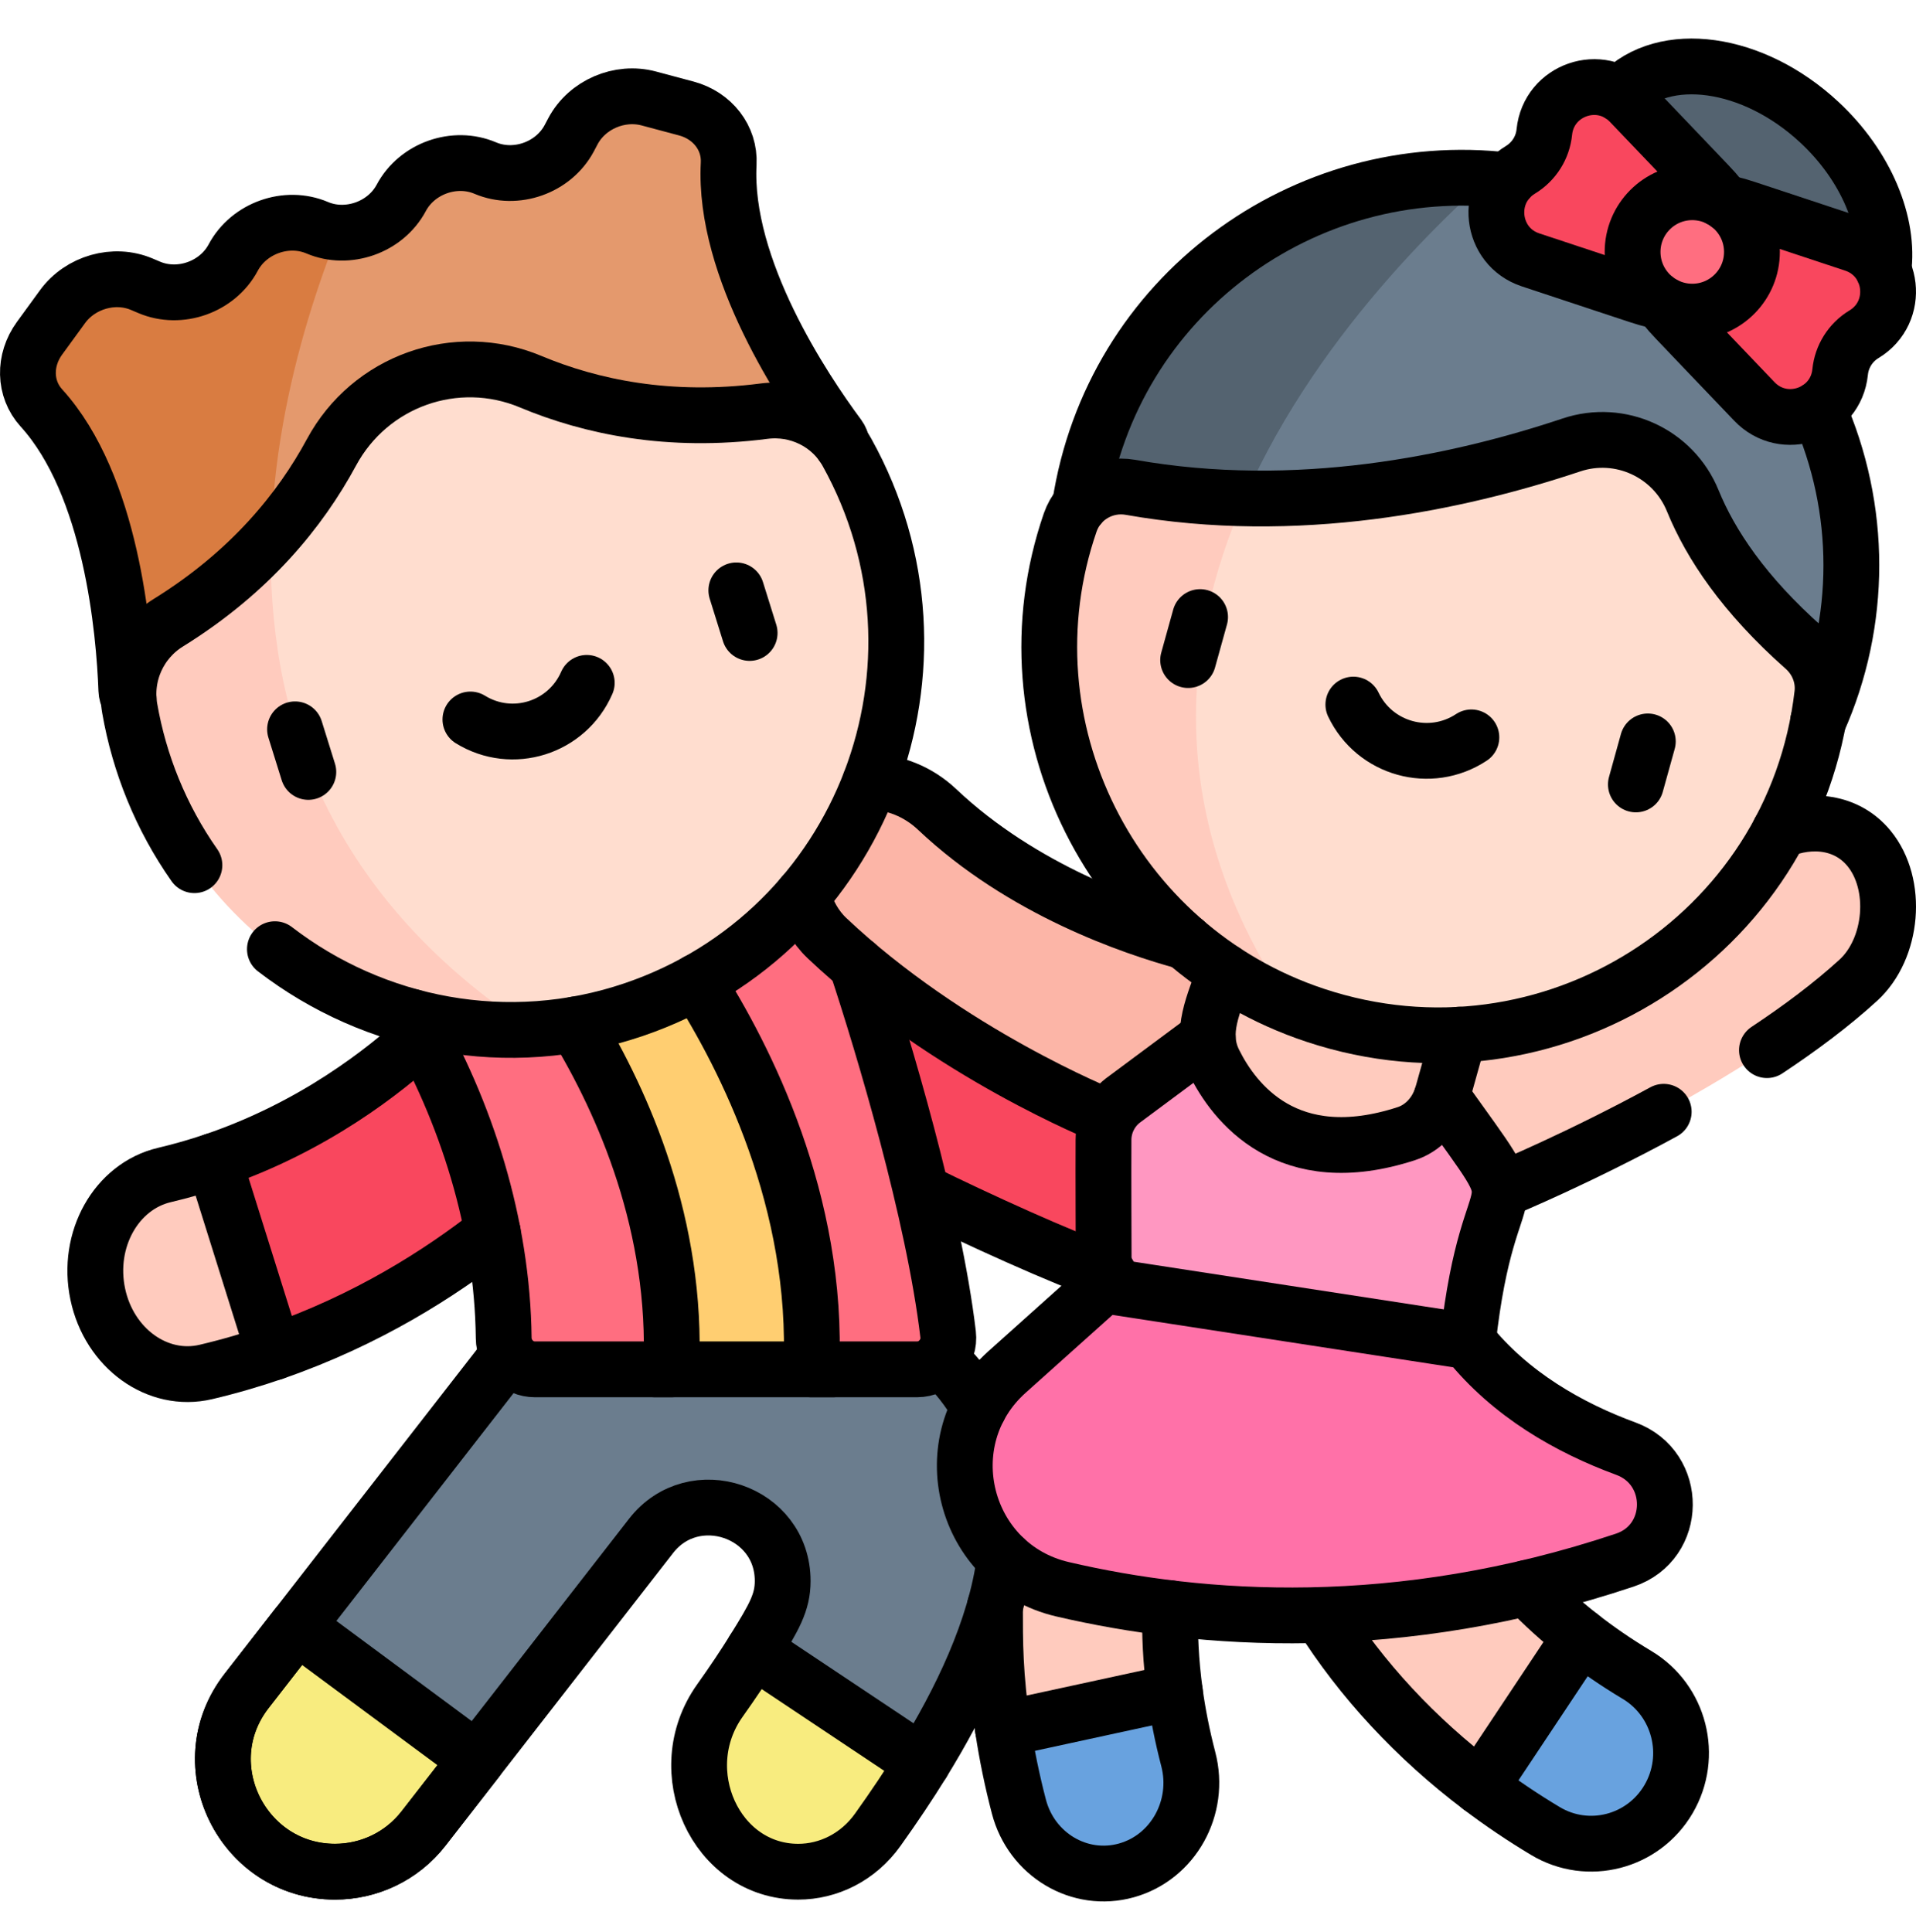
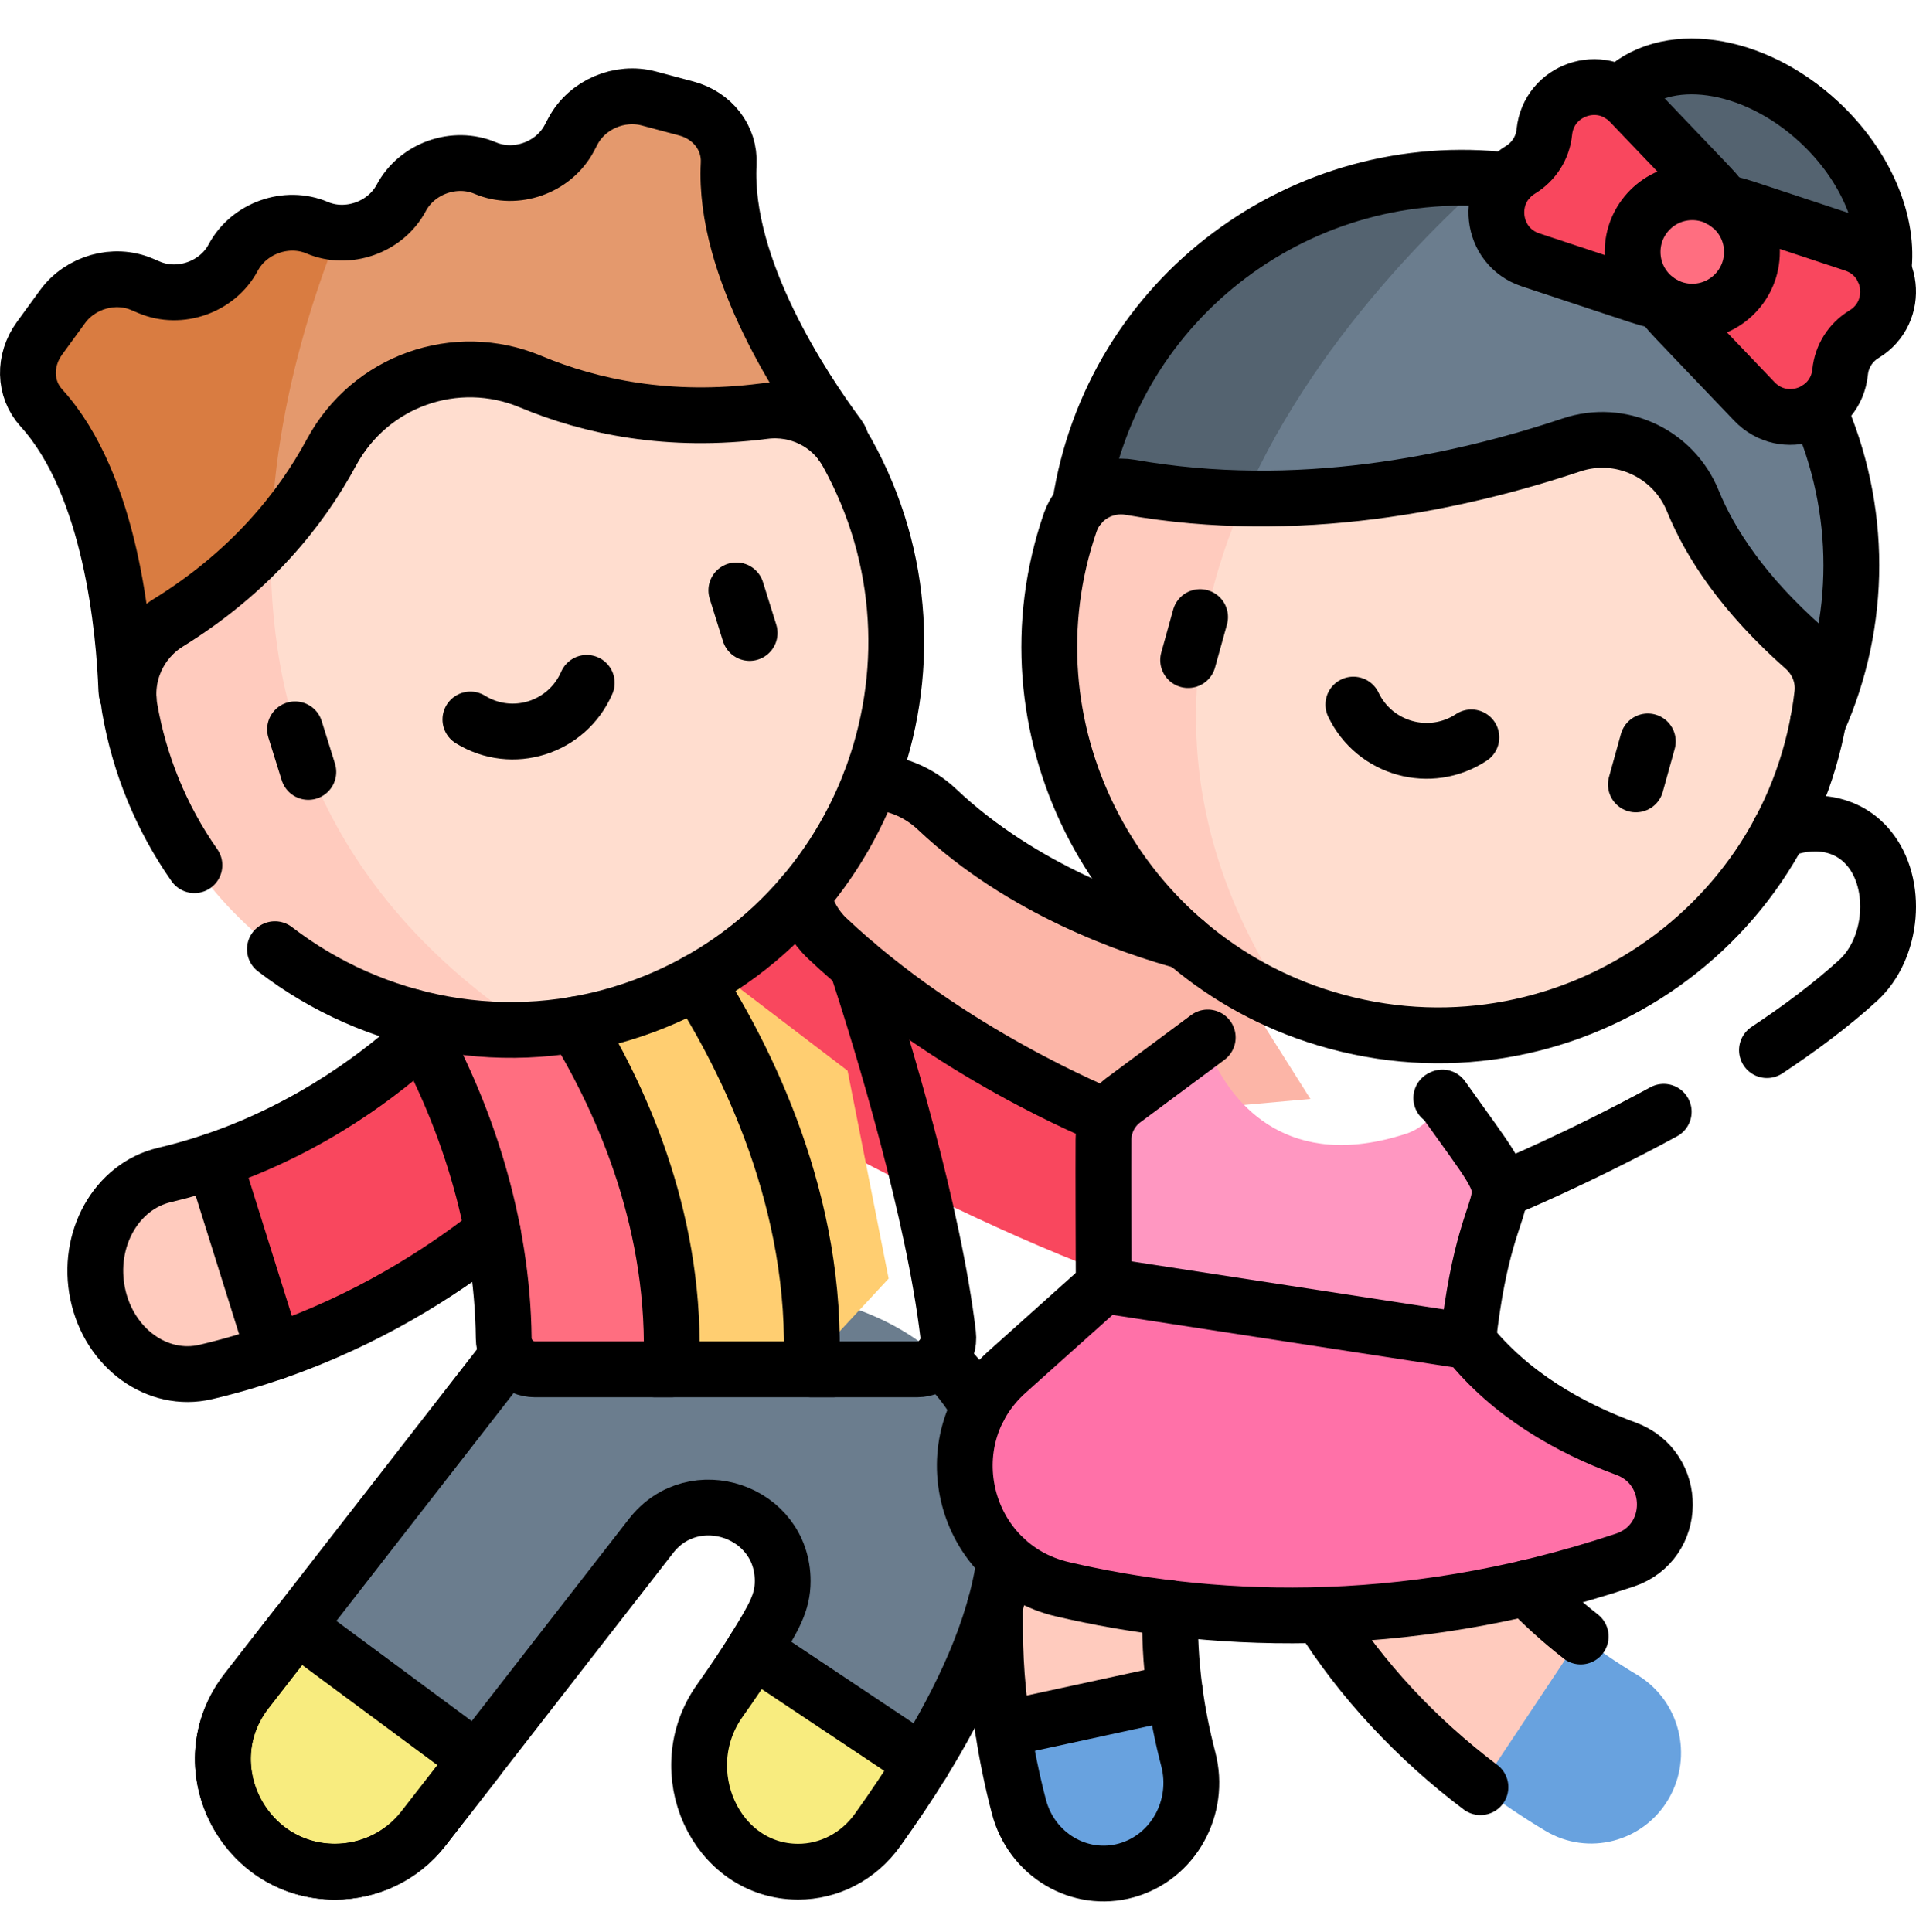
<svg xmlns="http://www.w3.org/2000/svg" width="120" height="121" viewBox="0 0 120 121" fill="none">
  <path d="M71.459 80.495C58.516 76.169 40.532 65.252 40.212 64.889L46.812 55.58C47.172 55.97 63.802 66.016 73.456 69.196L74.333 75.123L71.459 80.495Z" fill="#F9475E" />
  <path d="M68.306 70.069C68.306 70.069 59.425 65.966 51.793 58.747C49.662 56.732 49.367 52.695 51.272 50.469C53.177 48.243 56.56 48.67 58.691 50.686C65.642 57.259 75.212 59.248 76.146 59.441L82.071 68.831L68.306 70.069Z" fill="#FCB5A7" />
  <path d="M57.777 110.402L50.107 110.286L47.201 103.349C48.488 101.278 49.021 100.355 49.021 99.015C49.021 94.63 43.447 92.757 40.777 96.191L29.874 110.209L26.528 114.512C25.144 116.293 23.075 117.222 20.983 117.222C15.22 117.222 11.84 110.537 15.449 105.896L33.759 82.352L50.356 81.122C55.515 82.091 59.196 84.461 61.324 88.199C65.303 95.186 61.998 103.558 57.777 110.402Z" fill="#6B7D8E" />
-   <path d="M69.553 79.906L91.758 83.559C91.758 83.559 92.475 77.026 94.367 74.391C94.367 74.391 108.63 68.475 116.385 61.387C118.55 59.409 118.914 55.377 117.047 53.119C115.18 50.861 111.79 51.231 109.625 53.209C102.564 59.663 95.365 59.206 94.428 59.384C93.427 58.115 92.603 57.308 92.603 57.308L80.755 52.867C80.752 53.057 80.752 53.253 80.754 53.454L69.553 79.906Z" fill="#FFCBBE" />
  <path d="M50.496 85.642H40.849L31.52 57.973H41.167L53.084 67.061L55.656 80.081L50.496 85.642Z" fill="#FFCE71" />
  <path d="M28.35 62.95C27.988 63.375 22.584 69.579 13.4 72.696L12.164 79.386L17.16 84.685C29.478 80.435 36.455 71.947 36.778 71.551L28.35 62.95Z" fill="#F9475E" />
-   <path d="M50.813 85.758C51.523 70.34 41.166 57.974 41.166 57.974L46.918 57.77C50.355 57.649 53.455 59.818 54.539 63.094C56.21 68.145 58.474 75.965 59.38 83.557C59.52 84.728 58.605 85.758 57.43 85.758H50.813Z" fill="#FF6E80" />
  <path d="M42.041 85.758H33.507C32.43 85.758 31.559 84.885 31.547 83.803C31.384 68.858 21.873 57.973 21.873 57.973H31.52C31.52 57.973 42.751 69.817 42.041 85.758Z" fill="#FF6E80" />
  <path d="M13.4 72.696C12.41 73.031 11.376 73.331 10.298 73.585C7.276 74.297 5.405 77.635 6.122 81.043C6.837 84.448 9.869 86.634 12.892 85.923C14.378 85.573 15.801 85.155 17.16 84.686L13.4 72.696Z" fill="#FFCBBE" />
  <path d="M57.777 110.402C56.943 111.751 56.009 113.148 54.971 114.601C53.743 116.318 51.878 117.223 49.992 117.223C44.831 117.223 41.951 110.909 45.087 106.503C45.906 105.353 46.605 104.304 47.201 103.348L57.777 110.402Z" fill="#F8EC7F" />
  <path d="M99 102.486L99.002 108.977L92.72 111.928C85.105 106.17 80.425 98.486 79.122 93.348L90.023 90.538L90.015 90.505C90.165 91.03 92.009 97.028 99 102.486Z" fill="#FFCBBE" />
  <path d="M75.384 91.048L75.368 91.078L65.844 85.406C63.269 90.035 61.37 98.77 62.815 108.298L69.203 110.613L73.583 105.962C72.376 97.125 75.135 91.53 75.384 91.048Z" fill="#FFCBBE" />
  <path d="M91.936 84.013L69.127 80.504C69.12 77.556 69.102 73.751 69.113 71.388C69.118 70.428 69.563 69.526 70.318 68.937L75.642 64.981H75.644C75.663 65.488 75.78 65.999 76.038 66.521C77.294 69.061 80.631 73.434 88.082 71.004C89.07 70.682 89.919 69.853 90.301 68.674C96.315 77.113 93.274 71.878 91.936 84.013Z" fill="#FF97C1" />
  <path d="M104.499 112.682C102.915 115.381 99.46 116.274 96.793 114.675C95.375 113.827 94.015 112.909 92.72 111.928L99 102.486C100.054 103.309 101.226 104.119 102.526 104.897C105.198 106.496 106.082 109.981 104.499 112.682Z" fill="#68A2DF" />
  <path d="M74.423 110.175C74.038 108.701 73.765 107.295 73.583 105.962L62.815 108.298C63.059 109.913 63.392 111.529 63.811 113.136C64.076 114.155 64.595 115.034 65.277 115.722C69.275 119.749 75.872 115.733 74.423 110.175Z" fill="#68A2DF" />
  <path d="M91.935 84.004L69.128 80.495L63.063 85.931C58.294 90.204 60.308 98.077 66.544 99.533C75.204 101.553 87.537 102.459 101.76 97.709C105.078 96.601 105.113 91.933 101.83 90.726C98.289 89.425 94.604 87.341 91.935 84.004Z" fill="#FF71A8" />
  <path d="M29.874 110.209L26.528 114.513C25.144 116.293 23.075 117.223 20.983 117.223C15.22 117.223 11.84 110.537 15.449 105.896L18.592 101.855L29.874 110.209Z" fill="#F8EC7F" />
  <path d="M51.842 29.183L17.508 41.43C5.482 25.821 21.196 14.557 21.196 14.557C22.717 14.652 24.349 13.847 25.129 12.386C26.117 10.534 28.476 9.703 30.391 10.517C32.303 11.33 34.663 10.502 35.652 8.648L35.888 8.203C36.775 6.539 38.8 5.668 40.639 6.16L42.985 6.786C44.621 7.224 45.723 8.629 45.637 10.249C45.289 16.801 50.334 24.362 52.525 27.314C53.002 27.96 52.664 28.89 51.842 29.183Z" fill="#E4996D" />
  <path d="M17.508 41.43L9.613 44.247C8.791 44.541 7.942 44.03 7.912 43.224C7.775 39.517 6.982 30.371 2.588 25.536C1.502 24.339 1.474 22.554 2.471 21.181L3.911 19.203C5.035 17.661 7.155 17.059 8.884 17.793L9.345 17.989C11.268 18.805 13.623 17.968 14.607 16.12C15.59 14.278 17.946 13.437 19.868 14.254C20.297 14.436 20.744 14.534 21.196 14.557C18.621 21.016 15.737 31.168 17.508 41.43Z" fill="#D97C41" />
  <path d="M33.282 64.466C3.96 59.561 16.785 34.051 16.976 33.676C16.979 33.674 16.979 33.671 16.979 33.671C18.582 31.898 19.814 30.078 20.761 28.324C23.174 23.845 28.552 21.937 33.231 23.894C37.004 25.474 41.892 26.511 47.855 25.744C49.95 25.474 52.021 26.474 53.051 28.328C53.711 29.519 54.279 30.78 54.747 32.108C60.162 47.513 49.217 63.616 33.282 64.466Z" fill="#FFDDCF" />
  <path d="M33.282 64.465C21.415 65.1 10.29 56.814 8.124 44.363C7.756 42.243 8.716 40.125 10.538 38.997C13.169 37.368 15.282 35.546 16.979 33.67C16.685 44.205 20.171 55.879 33.282 64.465Z" fill="#FFCBBE" />
  <path d="M113.943 7.644C118.124 11.535 119.279 17.093 116.523 20.056C113.766 23.019 108.142 22.266 103.962 18.375C99.781 14.483 98.626 8.926 101.383 5.962C104.139 2.999 109.762 3.752 113.943 7.644Z" fill="#546370" />
  <path d="M114.855 42.551C114.489 43.72 114.044 44.843 113.525 45.915L71.893 35.374C73.887 19.271 92.868 11.309 93.18 11.178C93.183 11.178 93.183 11.178 93.185 11.176C108.903 12.226 119.505 27.634 114.855 42.551Z" fill="#6B7D8E" />
  <path d="M93.185 11.176C93.182 11.178 93.182 11.178 93.18 11.178C88.173 15.638 79.269 24.861 76.082 36.434L67.386 34.232C67.472 32.189 67.822 30.124 68.46 28.081C71.848 17.209 82.247 10.449 93.185 11.176Z" fill="#546370" />
  <path d="M114.133 43.46C112.273 59.346 95.796 69.091 80.836 63.014C59.373 45.83 77.954 31.206 77.954 31.206C85.706 31.364 92.899 29.705 98.419 27.86C101.483 26.837 104.803 28.37 106.02 31.357C107.129 34.077 109.221 37.229 113.001 40.573C113.821 41.3 114.257 42.376 114.133 43.46Z" fill="#FFDDCF" />
  <path d="M80.835 63.014C69.339 58.321 63.094 45.484 66.769 33.51C66.85 33.242 66.936 32.976 67.027 32.715C67.565 31.159 69.168 30.227 70.8 30.514C73.216 30.94 75.609 31.154 77.953 31.206C73.941 40.34 72.955 51.431 80.835 63.014Z" fill="#FFCBBE" />
  <path d="M109.877 25.136L104.491 19.488C104.161 19.142 104.109 18.616 104.364 18.212L107.49 13.267C107.746 12.863 108.243 12.684 108.697 12.834L116.106 15.281C118.641 16.119 119.027 19.546 116.742 20.926C115.9 21.435 115.346 22.311 115.248 23.29C114.981 25.948 111.721 27.068 109.877 25.136Z" fill="#F9475E" />
  <path d="M95.864 16.27L103.273 18.717C103.727 18.867 104.225 18.689 104.48 18.285L107.606 13.339C107.862 12.935 107.809 12.409 107.479 12.063L102.093 6.416C100.25 4.484 96.99 5.604 96.722 8.262C96.624 9.241 96.07 10.116 95.228 10.625C92.943 12.006 93.329 15.433 95.864 16.27Z" fill="#F9475E" />
  <path d="M106.007 19.51C108.071 19.5 109.736 17.817 109.725 15.752C109.715 13.687 108.033 12.022 105.969 12.032C103.904 12.043 102.239 13.725 102.25 15.79C102.261 17.855 103.943 19.52 106.007 19.51Z" fill="#FF6E80" />
-   <path d="M57.798 74.676C61.063 76.287 66.525 78.795 69.43 79.786" stroke="black" stroke-width="3.495" stroke-miterlimit="10" stroke-linecap="round" stroke-linejoin="round" />
  <path d="M54.498 48.989C55.973 48.961 57.52 49.588 58.69 50.695C64.023 55.739 70.9 58.084 74.232 58.988" stroke="black" stroke-width="3.495" stroke-miterlimit="10" stroke-linecap="round" stroke-linejoin="round" />
  <path d="M50.255 56.096C50.537 57.119 51.055 58.06 51.793 58.757C59.424 65.975 69.129 69.862 69.129 69.862" stroke="black" stroke-width="3.495" stroke-miterlimit="10" stroke-linecap="round" stroke-linejoin="round" />
  <path d="M31.838 84.831L15.448 105.904C11.839 110.545 15.219 117.231 20.982 117.231C23.075 117.231 25.144 116.301 26.528 114.521L40.776 96.199C43.447 92.765 49.02 94.638 49.02 99.023C49.02 100.364 48.49 101.283 47.2 103.357" stroke="black" stroke-width="3.495" stroke-miterlimit="10" stroke-linecap="round" stroke-linejoin="round" />
  <path d="M57.777 110.411C60.137 106.585 62.355 102.07 62.931 97.63" stroke="black" stroke-width="3.495" stroke-miterlimit="10" stroke-linecap="round" stroke-linejoin="round" />
  <path d="M61.309 88.181C60.65 87.028 59.841 86.007 58.888 85.117" stroke="black" stroke-width="3.495" stroke-miterlimit="10" stroke-linecap="round" stroke-linejoin="round" />
  <path d="M104.199 69.635C98.874 72.532 94.367 74.401 94.367 74.401" stroke="black" stroke-width="3.495" stroke-miterlimit="10" stroke-linecap="round" stroke-linejoin="round" />
  <path d="M111.463 52.043C113.411 51.221 115.654 51.44 117.048 53.127C118.914 55.387 118.551 59.418 116.386 61.396C114.713 62.926 112.736 64.401 110.665 65.774" stroke="black" stroke-width="3.495" stroke-miterlimit="10" stroke-linecap="round" stroke-linejoin="round" />
  <path d="M13.4 72.705C19.598 70.603 24.074 67.092 26.442 64.901" stroke="black" stroke-width="3.495" stroke-miterlimit="10" stroke-linecap="round" stroke-linejoin="round" />
  <path d="M17.161 84.696C22.956 82.697 27.569 79.756 30.864 77.165" stroke="black" stroke-width="3.495" stroke-miterlimit="10" stroke-linecap="round" stroke-linejoin="round" />
  <path d="M53.651 60.418C55.326 65.491 58.481 76.004 59.38 83.565C59.52 84.737 58.607 85.767 57.43 85.767H50.813C51.295 75.286 46.667 66.218 43.65 61.483" stroke="black" stroke-width="3.495" stroke-miterlimit="10" stroke-linecap="round" stroke-linejoin="round" />
  <path d="M36.044 64.162C39.073 69.158 42.44 76.817 42.041 85.767H33.506C32.43 85.767 31.558 84.894 31.547 83.812C31.468 76.713 29.212 69.618 25.763 63.68" stroke="black" stroke-width="3.495" stroke-miterlimit="10" stroke-linecap="round" stroke-linejoin="round" />
  <path d="M13.4 72.705C12.41 73.04 11.376 73.34 10.298 73.594C7.276 74.306 5.405 77.644 6.122 81.052C6.837 84.456 9.869 86.643 12.892 85.932C14.378 85.582 15.801 85.164 17.16 84.695L13.4 72.705Z" stroke="black" stroke-width="3.495" stroke-miterlimit="10" stroke-linecap="round" stroke-linejoin="round" />
  <path d="M57.777 110.411C56.944 111.76 56.009 113.157 54.971 114.61C53.744 116.327 51.878 117.232 49.993 117.232C44.832 117.232 41.951 110.918 45.088 106.512C45.906 105.362 46.605 104.313 47.201 103.357L57.777 110.411Z" stroke="black" stroke-width="3.495" stroke-miterlimit="10" stroke-linecap="round" stroke-linejoin="round" />
  <path d="M82.711 101.153C85.262 105.208 88.674 108.88 92.719 111.937H92.721V111.935" stroke="black" stroke-width="3.495" stroke-miterlimit="10" stroke-linecap="round" stroke-linejoin="round" />
  <path d="M95.634 99.457C96.594 100.463 97.708 101.488 98.999 102.495V102.5" stroke="black" stroke-width="3.495" stroke-miterlimit="10" stroke-linecap="round" stroke-linejoin="round" />
  <path d="M73.584 105.972C73.323 104.068 73.249 102.313 73.291 100.729" stroke="black" stroke-width="3.495" stroke-miterlimit="10" stroke-linecap="round" stroke-linejoin="round" />
  <path d="M62.817 108.306C62.301 104.922 62.316 102.827 62.316 100.601" stroke="black" stroke-width="3.495" stroke-miterlimit="10" stroke-linecap="round" stroke-linejoin="round" />
  <path d="M69.127 80.505C69.12 77.558 69.101 73.751 69.113 71.388C69.117 70.428 69.562 69.526 70.317 68.936L75.642 64.98" stroke="black" stroke-width="3.495" stroke-miterlimit="10" stroke-linecap="round" stroke-linejoin="round" />
  <path d="M90.268 68.774C90.289 68.764 90.312 68.753 90.336 68.741C96.36 77.201 93.275 71.871 91.936 84.013" stroke="black" stroke-width="3.495" stroke-miterlimit="10" stroke-linecap="round" stroke-linejoin="round" />
-   <path d="M76.711 60.856C76.048 62.883 75.093 64.622 76.037 66.521C77.293 69.061 80.63 73.434 88.082 71.004C89.109 70.669 89.986 69.785 90.344 68.532L91.386 64.806" stroke="black" stroke-width="3.495" stroke-miterlimit="10" stroke-linecap="round" stroke-linejoin="round" />
-   <path d="M104.499 112.691C102.915 115.39 99.46 116.283 96.793 114.684C95.375 113.836 94.015 112.918 92.72 111.937L99 102.495C100.054 103.319 101.226 104.128 102.526 104.906C105.198 106.506 106.083 109.99 104.499 112.691Z" stroke="black" stroke-width="3.495" stroke-miterlimit="10" stroke-linecap="round" stroke-linejoin="round" />
  <path d="M74.423 110.184C74.039 108.71 73.765 107.305 73.584 105.972L62.816 108.307C63.06 109.923 63.392 111.539 63.812 113.145C64.6 116.175 67.62 117.966 70.548 117.15C73.48 116.332 75.213 113.213 74.423 110.184Z" stroke="black" stroke-width="3.495" stroke-miterlimit="10" stroke-linecap="round" stroke-linejoin="round" />
  <path d="M91.936 84.013L69.129 80.504L63.064 85.939C58.295 90.213 60.309 98.086 66.545 99.541C75.204 101.562 87.538 102.468 101.761 97.717C105.079 96.609 105.114 91.942 101.831 90.735C98.29 89.434 94.605 87.35 91.936 84.013Z" stroke="black" stroke-width="3.495" stroke-miterlimit="10" stroke-linecap="round" stroke-linejoin="round" />
  <path d="M29.874 110.218L26.528 114.522C25.144 116.302 23.075 117.232 20.982 117.232C15.219 117.232 11.839 110.546 15.448 105.905L18.591 101.865L29.874 110.218Z" stroke="black" stroke-width="3.495" stroke-miterlimit="10" stroke-linecap="round" stroke-linejoin="round" />
  <path d="M52.732 27.836C52.709 27.657 52.641 27.482 52.525 27.324C50.335 24.372 45.29 16.81 45.637 10.258C45.723 8.639 44.621 7.234 42.986 6.796L40.639 6.169C38.801 5.677 36.776 6.549 35.888 8.212L35.653 8.657C34.663 10.513 32.302 11.339 30.391 10.526C28.479 9.713 26.119 10.54 25.13 12.395C24.135 14.257 21.762 15.069 19.869 14.264C17.947 13.446 15.591 14.288 14.607 16.13C13.624 17.978 11.268 18.814 9.346 17.999L8.884 17.803C7.155 17.069 5.035 17.67 3.912 19.213L2.472 21.191C1.475 22.563 1.503 24.348 2.588 25.546C6.983 30.381 7.775 39.527 7.913 43.234C7.92 43.42 7.971 43.59 8.055 43.739" stroke="black" stroke-width="3.495" stroke-miterlimit="10" stroke-linecap="round" stroke-linejoin="round" />
  <path d="M12.176 54.19C10.067 51.189 8.722 47.804 8.125 44.373C7.755 42.253 8.716 40.134 10.538 39.006C15.655 35.837 18.812 31.944 20.76 28.333C23.175 23.854 28.552 21.945 33.231 23.904C37.003 25.483 41.893 26.519 47.855 25.753C49.951 25.483 52.02 26.483 53.05 28.338C60.411 41.592 54.056 58.342 39.705 63.231C31.811 65.921 23.423 64.226 17.218 59.451" stroke="black" stroke-width="3.495" stroke-miterlimit="10" stroke-linecap="round" stroke-linejoin="round" />
  <path d="M18.479 45.681L19.311 48.349" stroke="black" stroke-width="3.495" stroke-miterlimit="10" stroke-linecap="round" stroke-linejoin="round" />
  <path d="M46.117 36.977L46.95 39.645" stroke="black" stroke-width="3.495" stroke-miterlimit="10" stroke-linecap="round" stroke-linejoin="round" />
  <path d="M29.462 45.064C32.083 46.679 35.513 45.602 36.749 42.77" stroke="black" stroke-width="3.495" stroke-miterlimit="10" stroke-linecap="round" stroke-linejoin="round" />
  <path d="M101.45 5.903C104.225 3.021 109.797 3.792 113.944 7.653C116.908 10.412 118.353 14.012 117.957 16.927" stroke="black" stroke-width="3.495" stroke-miterlimit="10" stroke-linecap="round" stroke-linejoin="round" />
  <path d="M94.441 11.304H94.439C81.668 9.78 69.636 18.555 67.636 31.66" stroke="black" stroke-width="3.495" stroke-miterlimit="10" stroke-linecap="round" stroke-linejoin="round" />
  <path d="M113.865 25.597C116.648 31.857 116.642 38.961 113.872 45.172" stroke="black" stroke-width="3.495" stroke-miterlimit="10" stroke-linecap="round" stroke-linejoin="round" />
  <path d="M82.394 63.598C69.652 59.383 62.635 45.457 67.027 32.724C67.564 31.167 69.17 30.236 70.799 30.523C81.202 32.361 91.23 30.272 98.419 27.869C101.481 26.845 104.802 28.379 106.019 31.366C107.128 34.086 109.22 37.238 113 40.583C113.821 41.309 114.257 42.385 114.132 43.469C112.368 58.712 97.007 68.432 82.394 63.598Z" stroke="black" stroke-width="3.495" stroke-miterlimit="10" stroke-linecap="round" stroke-linejoin="round" />
  <path d="M108.235 12.8C108.582 12.752 108.267 12.702 116.106 15.29C118.641 16.127 119.028 19.555 116.742 20.936C115.889 21.45 115.345 22.336 115.249 23.299C114.981 25.955 111.722 27.076 109.878 25.145C104.212 19.204 104.362 19.43 104.255 19.098" stroke="black" stroke-width="3.495" stroke-miterlimit="10" stroke-linecap="round" stroke-linejoin="round" />
  <path d="M107.716 12.471C107.61 12.145 107.787 12.397 102.093 6.425C100.25 4.493 96.99 5.614 96.722 8.27C96.624 9.251 96.07 10.121 95.228 10.635C92.943 12.015 93.329 15.444 95.865 16.279C103.67 18.857 103.395 18.816 103.736 18.77" stroke="black" stroke-width="3.495" stroke-miterlimit="10" stroke-linecap="round" stroke-linejoin="round" />
  <path d="M106.006 19.519C108.071 19.508 109.736 17.826 109.725 15.761C109.714 13.696 108.032 12.03 105.968 12.041C103.904 12.052 102.239 13.734 102.25 15.799C102.26 17.864 103.942 19.529 106.006 19.519Z" stroke="black" stroke-width="3.495" stroke-miterlimit="10" stroke-linecap="round" stroke-linejoin="round" />
  <path d="M75.162 38.649L74.414 41.343" stroke="black" stroke-width="3.495" stroke-miterlimit="10" stroke-linecap="round" stroke-linejoin="round" />
  <path d="M103.204 46.438L102.456 49.132" stroke="black" stroke-width="3.495" stroke-miterlimit="10" stroke-linecap="round" stroke-linejoin="round" />
  <path d="M84.761 44.131C86.094 46.92 89.573 47.886 92.153 46.185" stroke="black" stroke-width="3.495" stroke-miterlimit="10" stroke-linecap="round" stroke-linejoin="round" />
  <path d="M41.024 85.767H52.165" stroke="black" stroke-width="3.495" stroke-miterlimit="10" stroke-linecap="round" stroke-linejoin="round" />
</svg>